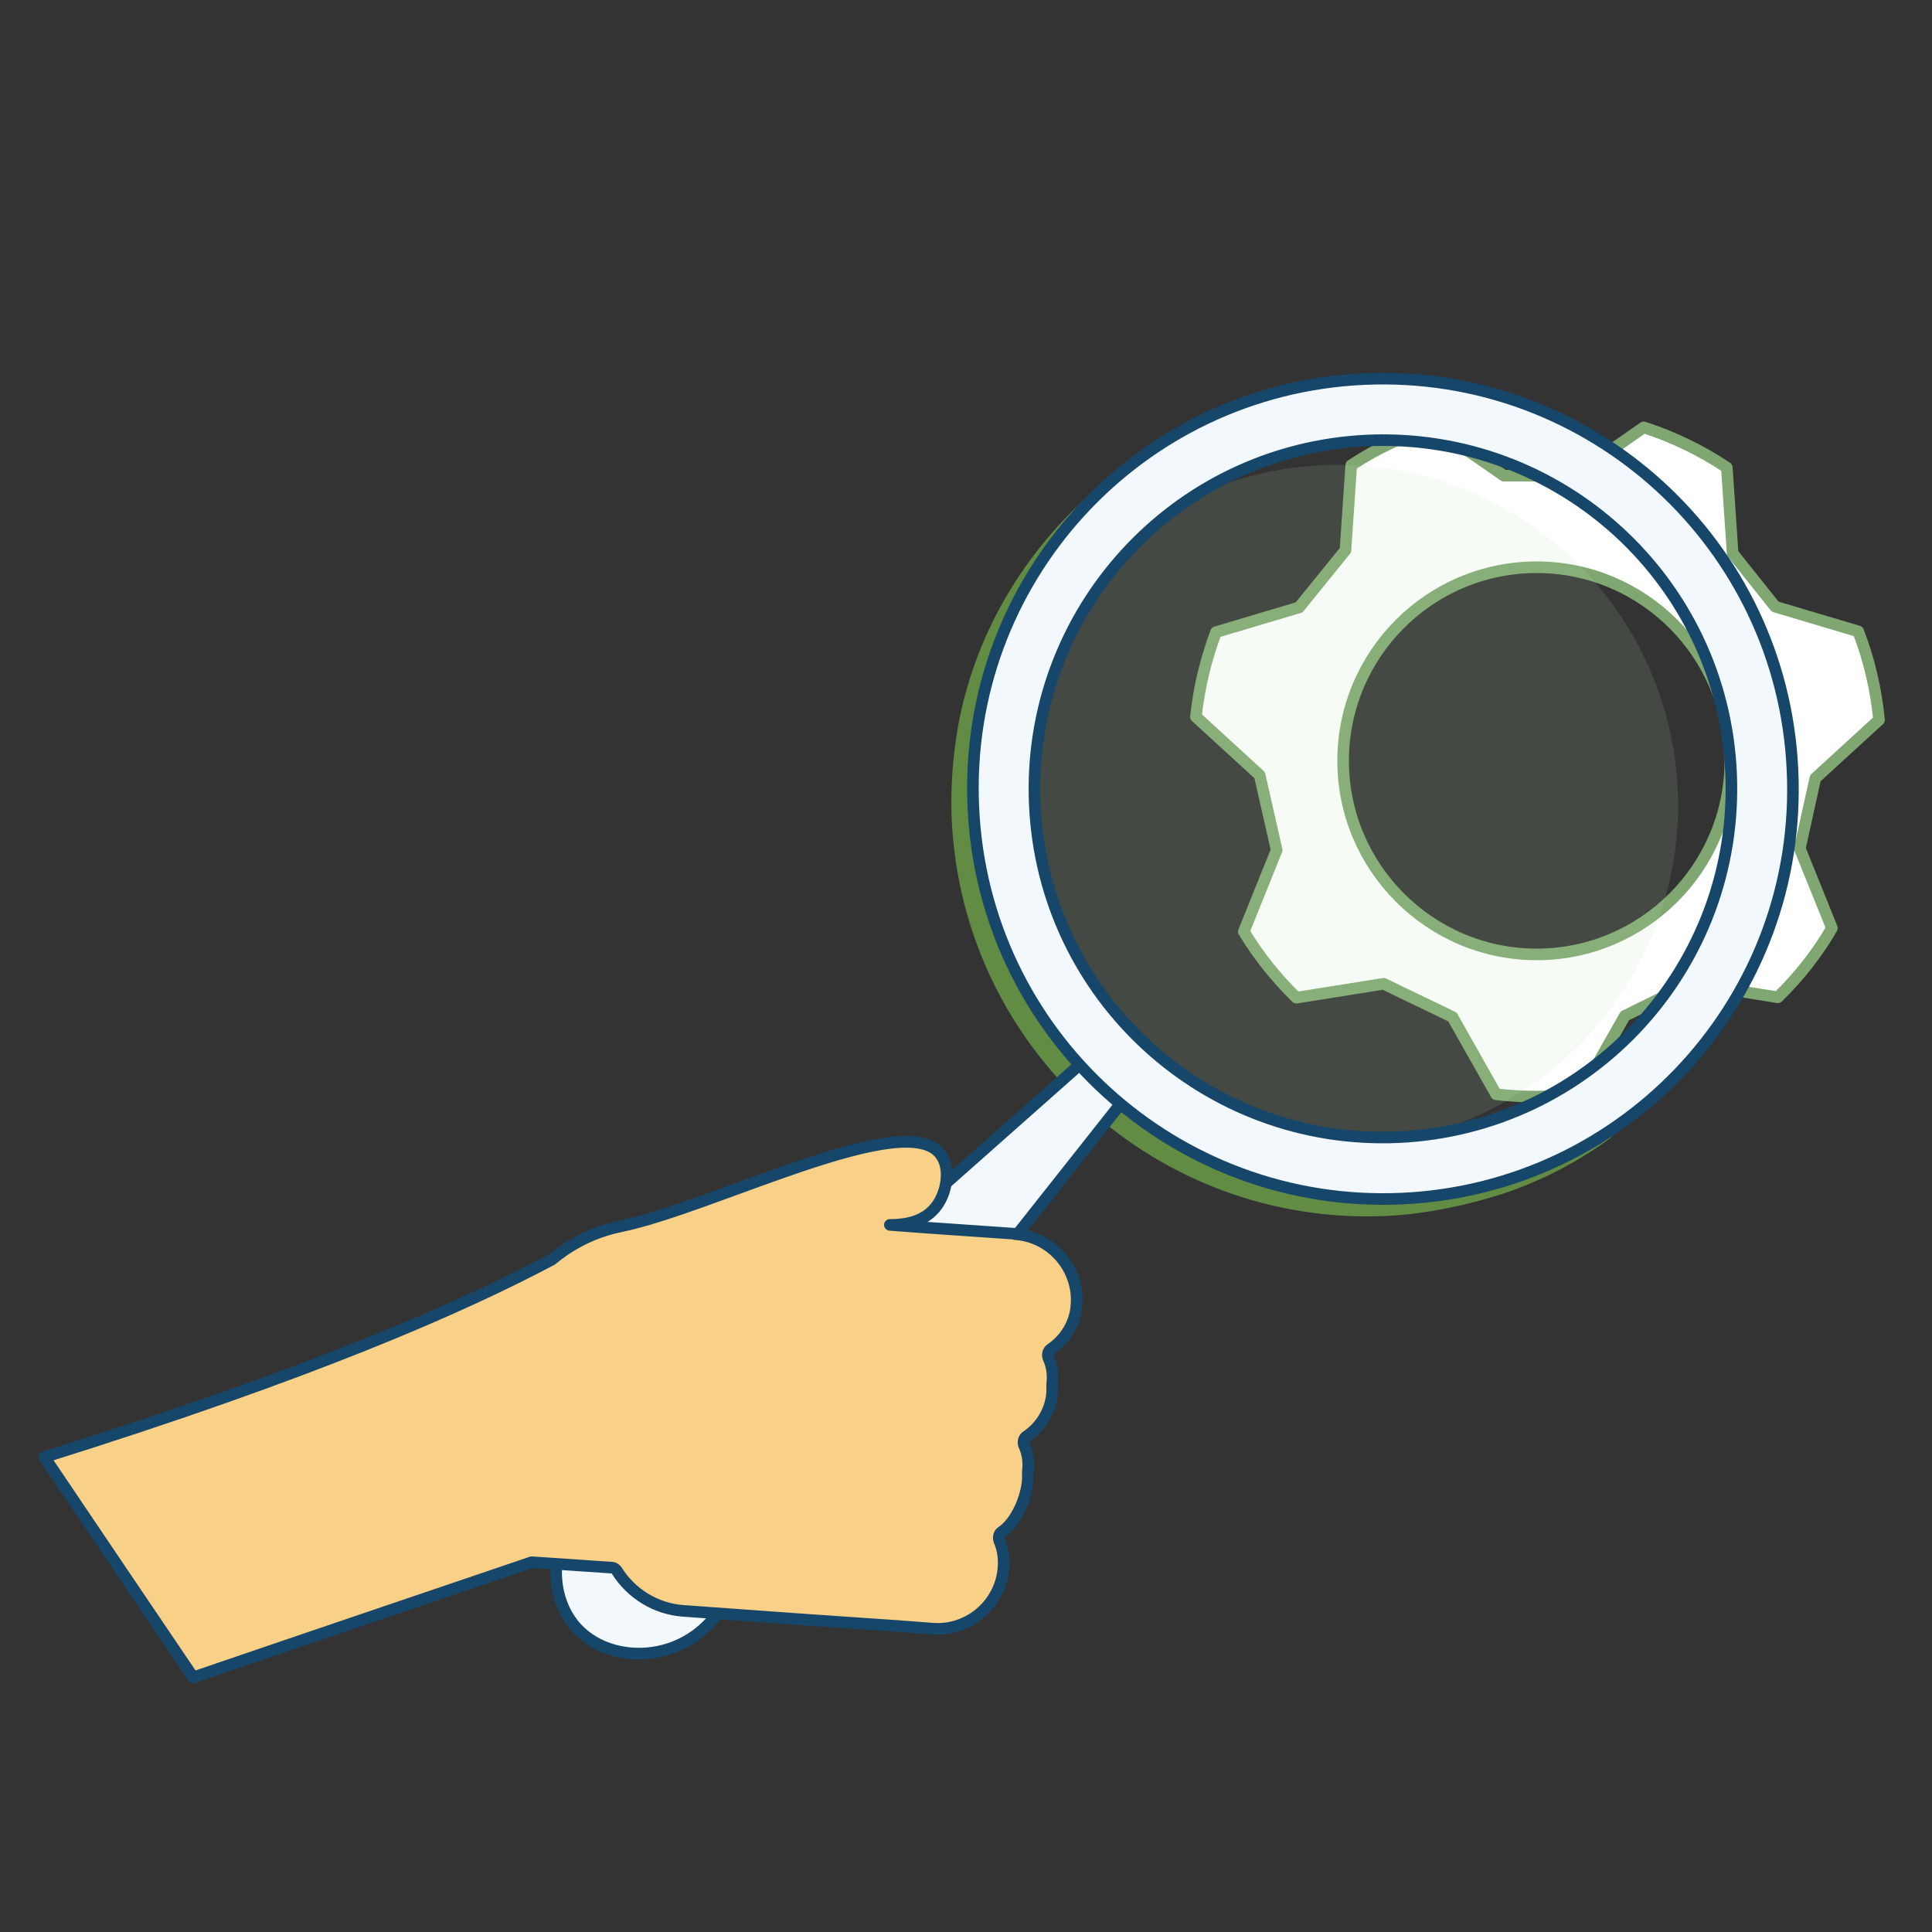
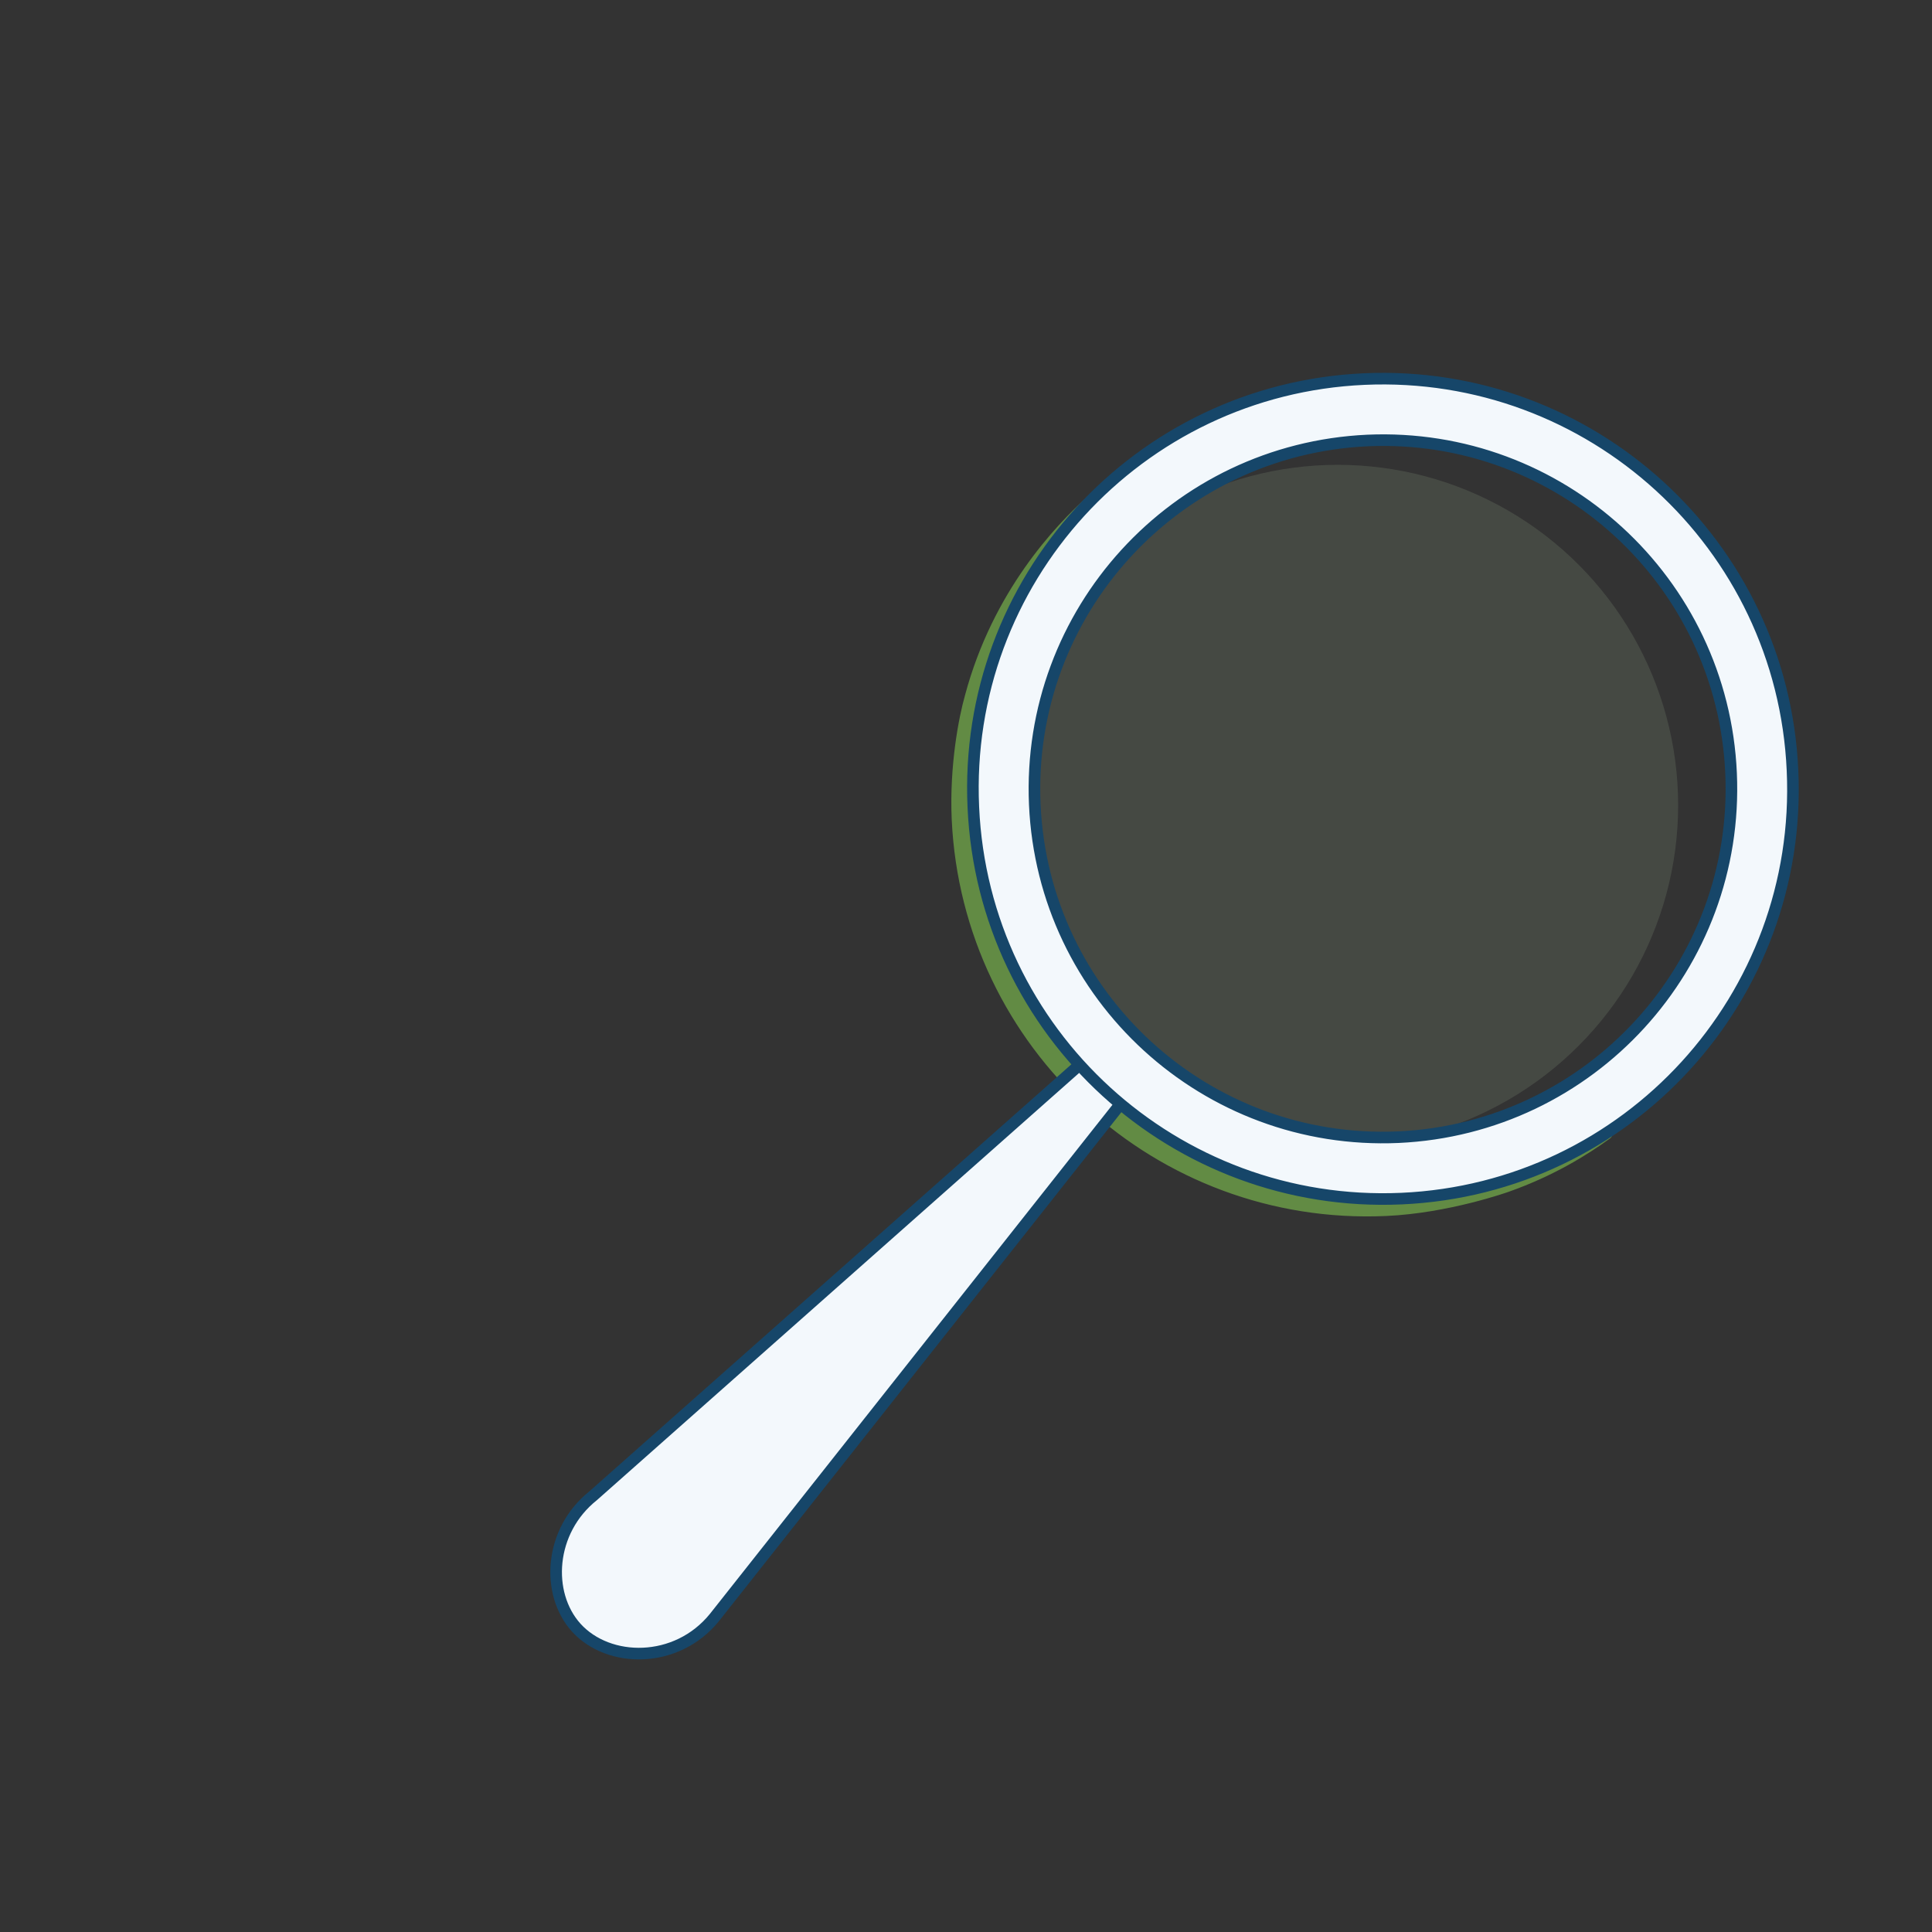
<svg xmlns="http://www.w3.org/2000/svg" id="Layer_2" viewBox="0 0 50 50">
  <rect x="0" y="0" width="50" height="50" fill="#333333" stroke="none" />
  <defs>
    <style>.cls-1{fill:none;}.cls-2{fill:#628b44;stroke:#628b44;}.cls-2,.cls-3,.cls-4,.cls-5{stroke-linecap:round;stroke-linejoin:round;stroke-width:.3px;}.cls-3{fill:#fff;stroke:#80a771;}.cls-6{fill:#c5e1b4;opacity:.13;}.cls-4{fill:#f3f8fc;stroke:#164669;}.cls-5{fill:#f8d088;stroke:#16476a;}</style>
  </defs>
  <g id="Layer_37">
-     <path class="cls-3" d="M46.55,21.89l.86,2.13c-.38,.66-.86,1.26-1.4,1.79l-2.25-.36c-.57,.28-1.14,.56-1.71,.84l-1.14,2.01c-.37,.05-.75,.08-1.14,.08-.35,0-.71-.02-1.05-.06l-1.13-2c-.59-.29-1.19-.57-1.78-.86l-2.26,.36c-.52-.51-.98-1.08-1.36-1.71l.85-2.11c-.15-.65-.29-1.29-.44-1.94l-1.65-1.51c.08-.76,.26-1.49,.52-2.19l2.15-.64c.4-.49,.8-.99,1.2-1.48l.15-2.2c.65-.43,1.36-.76,2.12-1l1.83,1.27c.6,0,1.2,0,1.81,.01l1.81-1.26c.77,.25,1.49,.6,2.15,1.04l.15,2.22,1.1,1.38,2.15,.64c.28,.72,.46,1.49,.54,2.29l-1.65,1.51c-.13,.59-.26,1.18-.39,1.77Zm-6.78-7.21c-2.77,0-5.01,2.25-5.01,5.01s2.25,5.01,5.01,5.01,5.01-2.25,5.01-5.01-2.25-5.01-5.01-5.01Z" />
    <g>
      <g>
        <circle class="cls-6" cx="34.62" cy="20.84" r="8.81" />
        <g>
          <path class="cls-2" d="M41.58,29.34c-.59,.43-1.45,.96-2.58,1.36,0,0-1.53,.55-3.14,.62-5.85,.26-10.81-4.27-11.08-10.12-.06-1.37,.18-2.61,.34-3.17,.71-2.66,2.32-4.34,3.12-5.06-.18,.37-4.29,8.97-.43,13.33,.98,1.11,2.23,1.65,3.39,2.15,4.29,1.83,8.31,1.32,10.38,.89Z" />
          <path class="cls-4" d="M29.07,28.48c-3.53,4.46-7.05,8.92-10.58,13.38-.98,1.21-2.74,1.19-3.58,.26-.79-.88-.7-2.5,.44-3.41,4.21-3.73,8.41-7.45,12.62-11.18" />
          <path class="cls-4" d="M36.27,31.02c5.86-.26,10.39-5.22,10.12-11.08-.26-5.86-5.22-10.39-11.08-10.13-5.86,.26-10.39,5.22-10.12,11.08,.26,5.86,5.22,10.39,11.08,10.13Zm-9.49-10.2c-.22-4.98,3.63-9.19,8.61-9.42,4.98-.22,9.19,3.63,9.41,8.61,.22,4.98-3.63,9.19-8.61,9.42-4.98,.22-9.19-3.63-9.41-8.61Z" />
        </g>
      </g>
-       <path class="cls-5" d="M26.27,31.93l-2.31-.16-.93-.07c.19,0,.81,0,1.17-.44,.31-.37,.41-1.02,.15-1.37-.87-1.26-5.92,1.37-8.3,1.85-1.07,.22-1.71,.82-1.77,.86-2.3,1.22-6.17,2.93-13.13,5.11,1.28,1.9,2.57,3.81,3.85,5.7,2.92-1,5.85-1.99,8.76-2.98l2.06,.14c.07,0,.12,.04,.15,.09,.36,.57,.99,.98,1.72,1.03l3.2,.23,2.33,.16,.92,.07c.94,.07,1.77-.65,1.83-1.59,.02-.24-.02-.48-.11-.69-.03-.09,0-.19,.07-.23,.37-.25,.64-.88,.67-1.35v-.2c.03-.24,0-.48-.1-.69-.03-.09,0-.19,.07-.23,.37-.25,.63-.67,.66-1.14v-.2c.03-.24,0-.48-.1-.69-.03-.09,0-.19,.07-.23,.37-.25,.63-.67,.66-1.14,.07-.94-.65-1.77-1.59-1.83h0Z" />
    </g>
    <rect class="cls-1" width="50" height="50" />
  </g>
</svg>